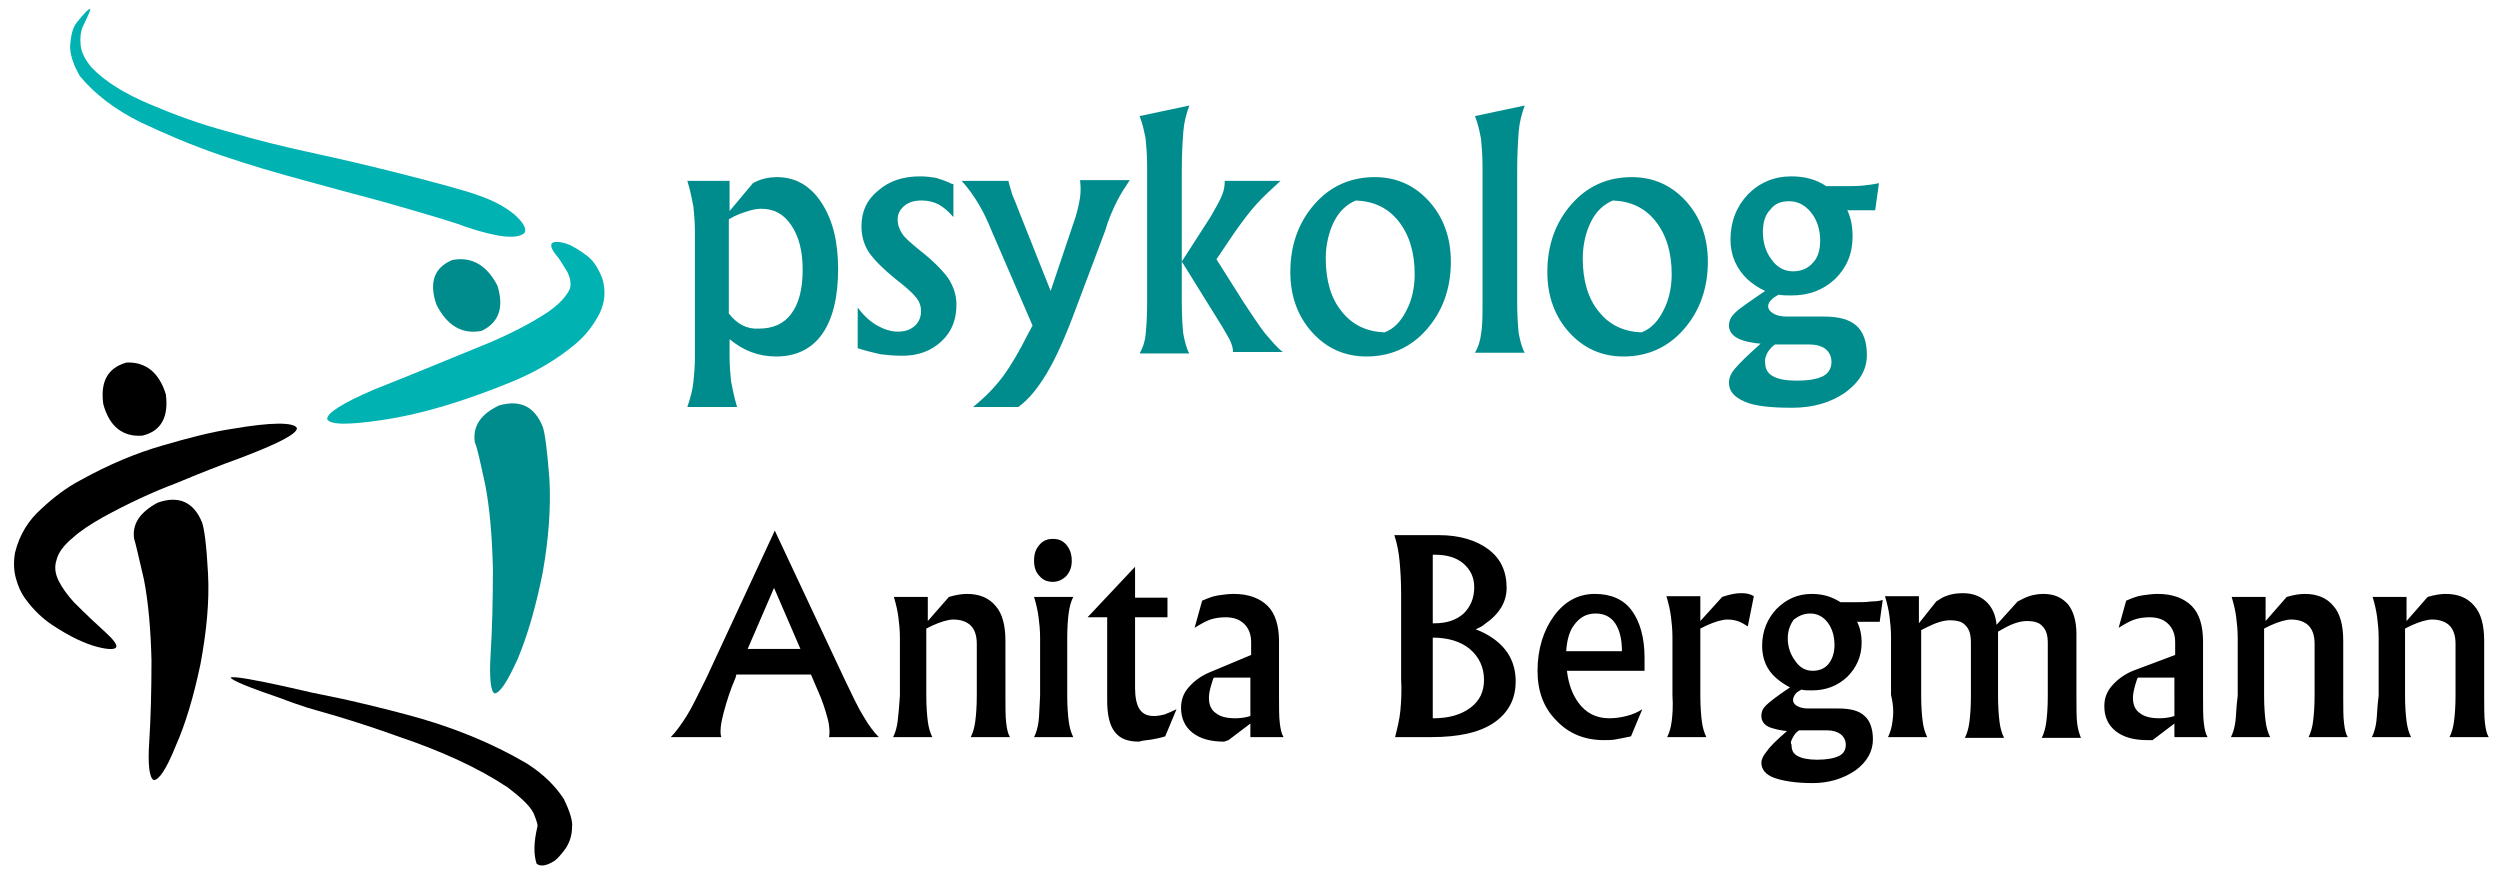
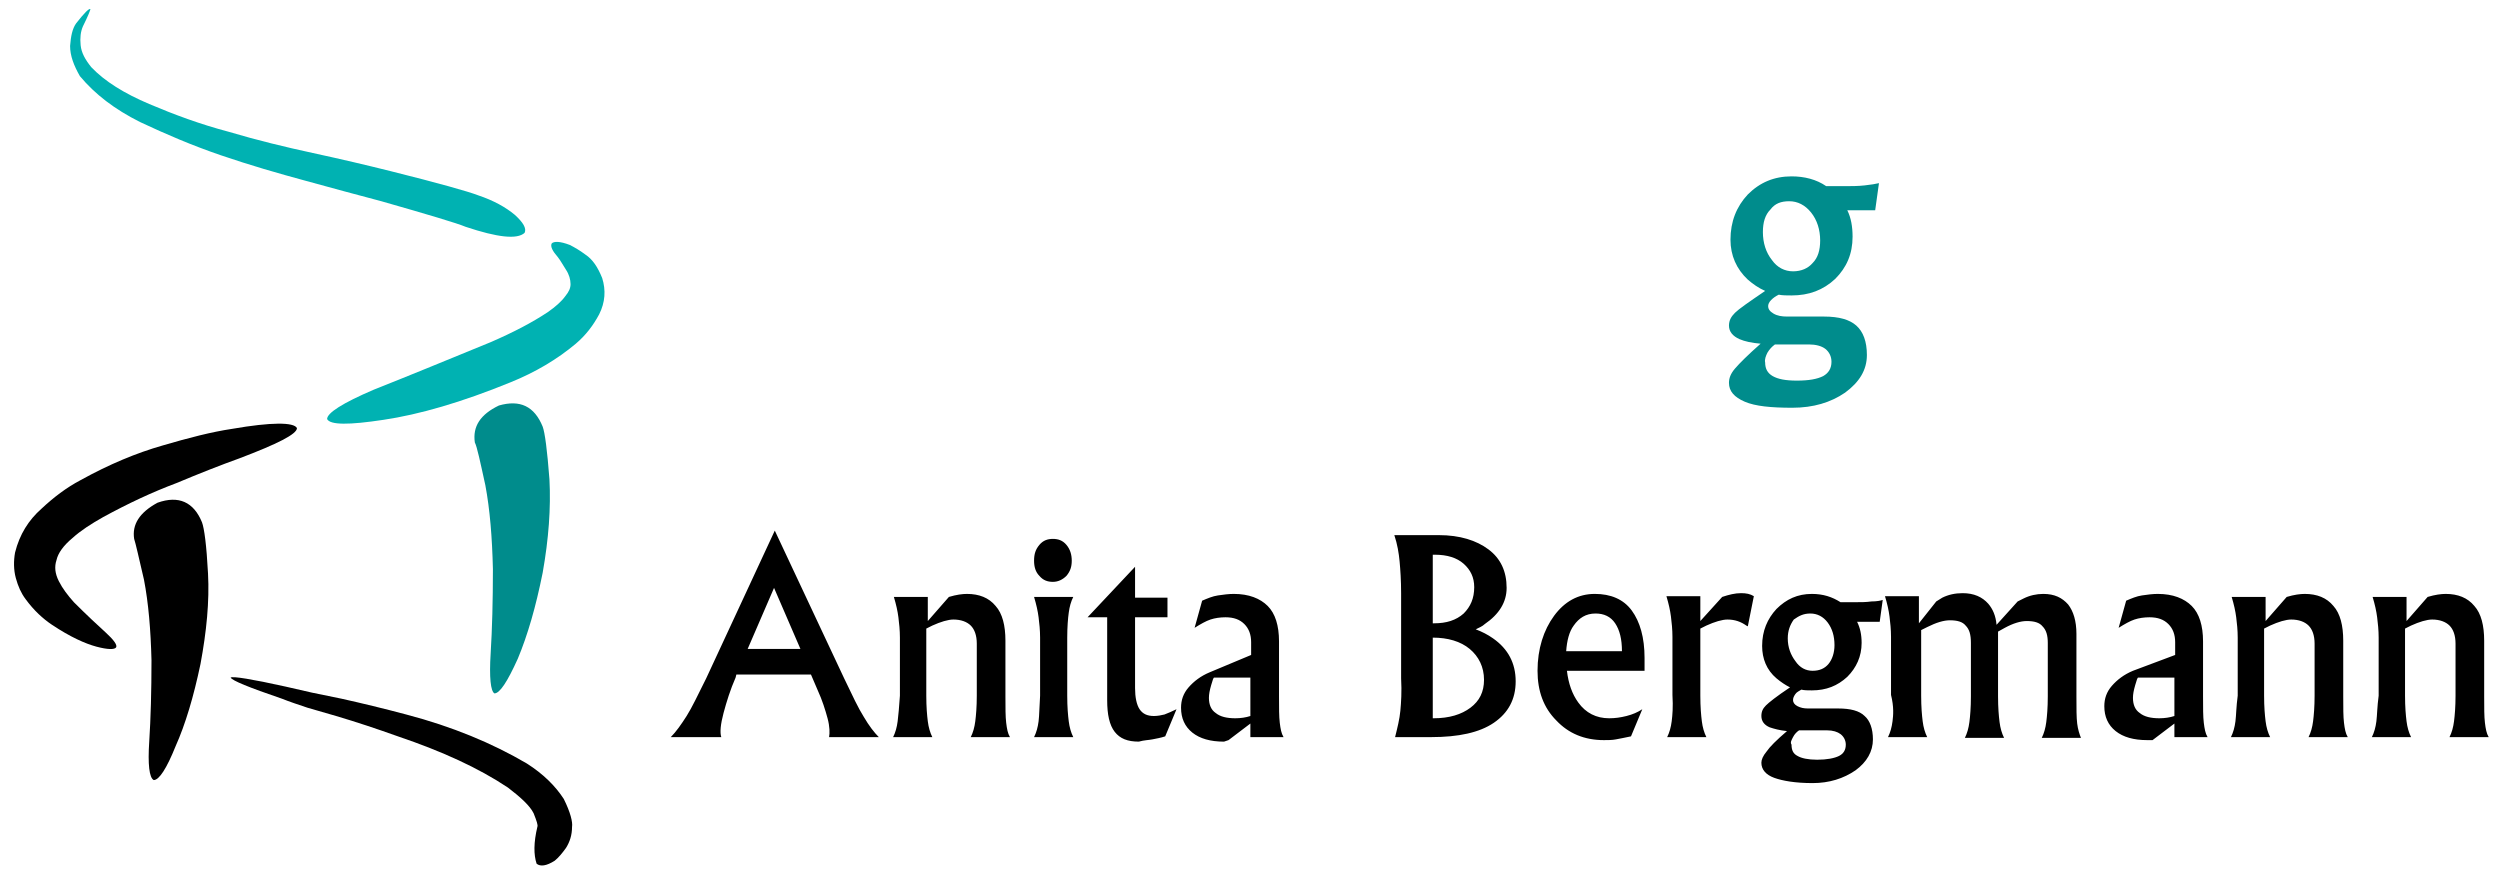
<svg xmlns="http://www.w3.org/2000/svg" xmlns:xlink="http://www.w3.org/1999/xlink" version="1.1" id="Layer_1" x="0px" y="0px" viewBox="0 0 331.7 115.8" style="enable-background:new 0 0 331.7 115.8;" xml:space="preserve">
  <style type="text/css">
	.st0{fill-rule:evenodd;clip-rule:evenodd;fill:#00B2B2;}
	.st1{clip-path:url(#SVGID_2_);fill-rule:evenodd;clip-rule:evenodd;fill:#00B2B2;}
	.st2{clip-path:url(#SVGID_2_);fill-rule:evenodd;clip-rule:evenodd;}
	.st3{fill-rule:evenodd;clip-rule:evenodd;}
	.st4{fill-rule:evenodd;clip-rule:evenodd;fill:#008C8C;}
	.st5{fill:#008C8C;}
</style>
  <g>
    <path class="st0" d="M12,1.2c0,0.1-0.3,0.9-1,2.3C10.7,4.2,10.6,5,10.7,6c0.1,1,0.6,1.9,1.4,2.9c1.8,1.9,4.4,3.5,7.7,4.9   c3.3,1.4,6.8,2.7,10.6,3.7c3.7,1.1,7.4,2,11.1,2.8c3.7,0.8,7.1,1.6,10.3,2.4c6.4,1.6,10.3,2.7,11.6,3.2c2.1,0.7,3.7,1.6,4.9,2.6   c1.1,1,1.6,1.8,1.3,2.4c-1,0.9-3.6,0.6-7.8-0.8c-1.2-0.5-4.9-1.6-11.2-3.4c-3-0.8-6.4-1.7-10-2.7c-3.7-1-7.5-2.1-11.3-3.4   c-3.8-1.3-7.3-2.8-10.7-4.4c-3.4-1.7-6-3.7-8-6.1C9.8,8.7,9.3,7.4,9.3,6.1c0.1-1.3,0.3-2.3,0.8-3C11.2,1.7,11.8,1.1,12,1.2" />
    <g>
      <defs>
        <rect id="SVGID_1_" x="1.6" y="1" width="328.8" height="114.7" />
      </defs>
      <clipPath id="SVGID_2_">
        <use xlink:href="#SVGID_1_" style="overflow:visible;" />
      </clipPath>
      <path class="st1" d="M73.2,32.3c0.3-0.3,1.1-0.3,2.4,0.2c0.6,0.3,1.3,0.7,2.1,1.3c0.9,0.6,1.6,1.6,2.2,3.1    c0.5,1.6,0.4,3.2-0.4,4.8c-0.8,1.5-1.8,2.8-3.1,3.9c-2.5,2.1-5.4,3.8-8.6,5.1c-6.6,2.7-12.2,4.3-16.9,5c-4.6,0.7-7.1,0.7-7.5-0.1    c0-0.8,2-2.1,6.2-3.9c4.3-1.7,9.4-3.8,15.5-6.3c3-1.3,5.5-2.6,7.6-4c1-0.7,1.8-1.4,2.3-2.1c0.5-0.6,0.7-1.1,0.7-1.6    c0-0.6-0.2-1.3-0.6-1.9c-0.4-0.6-0.7-1.2-1.1-1.7C73.3,33.3,73,32.7,73.2,32.3" />
      <path class="st2" d="M39.4,56.8c0,0.8-2.6,2.1-7.6,4c-2.5,0.9-5.3,2-8.4,3.3c-3.2,1.2-6.4,2.7-9.7,4.5c-1.6,0.9-3,1.8-4.1,2.8    c-1.2,1-1.9,2-2.1,2.9c-0.3,0.9-0.2,1.8,0.3,2.8c0.5,1,1.2,1.9,2,2.8c1.7,1.7,3.1,3,4.2,4c1.1,1,1.6,1.7,1.4,2    c-0.2,0.3-1.1,0.3-2.6-0.1c-1.5-0.4-3.5-1.3-5.9-2.9c-1.2-0.8-2.4-1.9-3.5-3.4c-0.6-0.8-1-1.7-1.3-2.8c-0.3-1.1-0.3-2.3-0.1-3.4    c0.6-2.4,1.8-4.3,3.5-5.8c1.6-1.5,3.3-2.8,5.2-3.8c3.8-2.1,7.4-3.6,10.9-4.6c3.4-1,6.5-1.8,9.2-2.2C36,56,39,56,39.4,56.8" />
    </g>
    <path class="st3" d="M30.6,89.9c0.3-0.2,2.8,0.2,7.3,1.2l3.5,0.8l3.9,0.8c2.7,0.6,5.6,1.3,8.6,2.1c6.1,1.6,11.4,3.8,16,6.5   c2.2,1.4,3.8,3,4.9,4.7c0.9,1.8,1.2,3.1,1.1,3.7c0,1.1-0.3,2-0.8,2.8c-0.5,0.7-1,1.3-1.5,1.7c-1.1,0.7-1.9,0.8-2.4,0.4   c-0.4-1.2-0.4-2.8,0.1-4.9c0.1-0.2-0.1-0.8-0.5-1.8c-0.5-1-1.7-2.1-3.4-3.4c-3.9-2.6-8.7-4.8-14.6-6.8c-2.8-1-5.5-1.9-8.2-2.7   l-3.8-1.1c-1.2-0.4-2.4-0.8-3.4-1.2C33,91.2,30.8,90.3,30.6,89.9" />
    <path class="st3" d="M20.4,103.5c-0.6-0.3-0.8-2.1-0.6-5.1c0.2-3.1,0.3-6.7,0.3-10.8c-0.1-4-0.4-7.6-1-10.7c-0.7-3-1.1-4.8-1.3-5.4   c-0.3-1.9,0.7-3.5,3.1-4.8c2.8-1,4.8-0.1,5.9,2.6c0.3,0.8,0.6,3,0.8,6.8c0.2,3.7-0.2,7.7-1,12c-0.9,4.3-2,8-3.3,10.9   C22.1,102,21.1,103.5,20.4,103.5" />
    <path class="st4" d="M65.6,92c-0.5-0.3-0.7-2.1-0.5-5.3c0.2-3.2,0.3-7,0.3-11.2c-0.1-4.2-0.4-7.9-1-11.1c-0.7-3.2-1.1-5.1-1.4-5.7   c-0.3-2.1,0.7-3.7,3.2-4.9c2.8-0.8,4.7,0.1,5.8,2.8c0.3,0.8,0.6,3.1,0.9,7c0.2,3.8-0.1,7.9-0.9,12.4c-0.9,4.5-2,8.3-3.3,11.4   C67.3,90.5,66.3,92,65.6,92" />
-     <path class="st3" d="M22,52.3c0.4,3-0.6,4.9-3.1,5.5c-2.6,0.2-4.4-1.2-5.2-4.2c-0.4-3,0.6-4.8,3.1-5.5C19.3,48,21.1,49.4,22,52.3" />
-     <path class="st4" d="M66,37.9c0.9,2.9,0.2,4.9-2.1,6c-2.6,0.5-4.6-0.7-6-3.5c-1-2.9-0.3-4.9,2.1-5.9C62.6,34,64.6,35.2,66,37.9" />
-     <path class="st5" d="M92.2,47.4c0,1.2-0.1,2.4-0.2,3.3c-0.1,1-0.4,2.1-0.8,3.3h3.3h3.3c-0.4-1.3-0.6-2.4-0.8-3.4   c-0.1-1-0.2-2.1-0.2-3.3V45c1.8,1.5,3.8,2.3,6.2,2.3c2.6,0,4.7-1,6.1-3c1.4-2,2.1-4.9,2.1-8.6c0-3.6-0.7-6.5-2.2-8.8   c-1.5-2.3-3.5-3.4-5.9-3.4c-1,0-1.9,0.2-2.6,0.5l-0.6,0.3l-3.1,3.7v-4H94h-2.8c0.4,1.3,0.6,2.4,0.8,3.4c0.1,1,0.2,2.1,0.2,3.3l0,0   l0,0l0,0V47.4L92.2,47.4z M96.7,41.6V29.1c0.5-0.3,0.9-0.5,1.4-0.7c1.1-0.4,2-0.7,2.9-0.7c1.7,0,3,0.7,4,2.2s1.5,3.4,1.5,5.9   c0,2.5-0.5,4.5-1.5,5.8c-1,1.4-2.5,2-4.3,2l0,0l0,0C99.1,43.7,97.8,43,96.7,41.6L96.7,41.6L96.7,41.6z M126.3,24.4   c-0.8-0.4-1.5-0.6-2.1-0.8c-0.6-0.1-1.3-0.2-2.1-0.2c-2.3,0-4.1,0.6-5.6,1.9c-1.5,1.2-2.2,2.8-2.2,4.7c0,1.3,0.3,2.4,1,3.5   c0.7,1,1.9,2.2,3.5,3.5c1.3,1,2.2,1.8,2.7,2.4c0.5,0.6,0.7,1.2,0.7,1.9c0,0.8-0.3,1.5-0.9,2S120,44,119.1,44   c-0.9,0-1.8-0.3-2.7-0.8c-0.9-0.5-1.8-1.3-2.6-2.4v5.4c1.2,0.4,2.2,0.6,3,0.8c0.8,0.1,1.8,0.2,2.9,0.2c2.1,0,3.8-0.6,5.2-1.9   c1.4-1.3,2-2.9,2-4.9c0-1.3-0.4-2.4-1.1-3.5c-0.8-1.1-2.1-2.4-3.9-3.8c-1.1-0.9-1.9-1.6-2.2-2.1c-0.4-0.6-0.6-1.2-0.6-1.9   c0-0.7,0.3-1.3,0.9-1.8c0.6-0.5,1.4-0.7,2.3-0.7c0.8,0,1.6,0.2,2.2,0.5c0.7,0.4,1.3,0.9,2,1.7V24.4L126.3,24.4z M148.2,26.7   c0.5-1,1.1-1.9,1.7-2.8h-3.3h-3.3c0.1,0.8,0.1,1.6,0,2.3c-0.1,0.7-0.3,1.6-0.6,2.6l-3.3,9.8h0l-3.9-9.8c-0.5-1.3-0.9-2.3-1.2-3   c-0.2-0.7-0.4-1.3-0.5-1.8h-3.1h-3.1c0.9,1,1.6,2,2.2,3c0.6,1,1.2,2.2,1.8,3.7l5.4,12.5v0l-0.6,1.1c-1.1,2.2-2.2,4.1-3.3,5.6   c-1.1,1.5-2.5,2.9-4,4.1h6c1.4-1,2.6-2.5,3.8-4.5c1.2-2,2.5-4.9,3.9-8.7l3.8-10.1l0,0C147.1,29,147.7,27.7,148.2,26.7L148.2,26.7   L148.2,26.7z M156.8,34.7L156.8,34.7l5.4,8.7c0.5,0.9,0.9,1.5,1.1,2c0.2,0.5,0.3,0.9,0.3,1.3h3.3h3.3c-0.8-0.6-1.5-1.5-2.3-2.4   c-0.8-1-1.7-2.4-2.9-4.2l-3.6-5.7l2.5-3.7c1-1.4,1.9-2.6,2.8-3.6c0.9-1,2-2,3.2-3.1h-3.7h-3.7c0,0.7-0.1,1.3-0.4,2   c-0.3,0.7-0.8,1.6-1.5,2.8L156.8,34.7L156.8,34.7v-12c0-2.2,0.1-3.9,0.2-5.2c0.1-1.3,0.4-2.4,0.8-3.5l-3.3,0.7l-3.3,0.7   c0.4,1,0.6,2,0.8,3c0.1,1,0.2,2.2,0.2,3.7v18.1c0,1.8-0.1,3.2-0.2,4.2c-0.1,1-0.4,1.8-0.8,2.5h3.3h3.3c-0.4-0.7-0.6-1.6-0.8-2.6   c-0.1-1-0.2-2.3-0.2-4.1l0,0V34.7L156.8,34.7z M181.3,47.3c3.2,0,5.9-1.2,8-3.6c2.1-2.4,3.2-5.4,3.2-9c0-3.2-1-5.9-2.9-8   s-4.3-3.2-7.2-3.2c-3.2,0-5.9,1.2-8,3.6c-2.1,2.4-3.2,5.4-3.2,9c0,3.2,1,5.9,2.9,8C176,46.2,178.4,47.3,181.3,47.3L181.3,47.3   L181.3,47.3z M183.7,44.1c-2.4-0.1-4.3-1-5.7-2.8c-1.4-1.7-2.1-4.1-2.1-7c0-1.8,0.4-3.5,1.1-4.9c0.7-1.4,1.7-2.3,2.9-2.8   c2.4,0.1,4.3,1,5.7,2.8c1.4,1.8,2.1,4.1,2.1,7c0,1.8-0.4,3.5-1.1,4.8C185.9,42.6,185,43.6,183.7,44.1L183.7,44.1L183.7,44.1z    M196.5,44.3c-0.1,1-0.4,1.8-0.8,2.5h3.3h3.3c-0.4-0.7-0.6-1.6-0.8-2.6c-0.1-1-0.2-2.3-0.2-4.1V22.7c0-2.2,0.1-3.9,0.2-5.2   c0.1-1.3,0.4-2.4,0.8-3.5l-3.3,0.7l-3.3,0.7c0.4,1,0.6,2,0.8,3c0.1,1,0.2,2.2,0.2,3.7v18.1C196.7,41.9,196.7,43.3,196.5,44.3   L196.5,44.3L196.5,44.3z M215.4,47.3c3.2,0,5.9-1.2,8-3.6c2.1-2.4,3.2-5.4,3.2-9c0-3.2-1-5.9-2.9-8s-4.3-3.2-7.2-3.2   c-3.2,0-5.9,1.2-8,3.6c-2.1,2.4-3.2,5.4-3.2,9c0,3.2,1,5.9,2.9,8C210.1,46.2,212.5,47.3,215.4,47.3L215.4,47.3L215.4,47.3z    M217.8,44.1c-2.4-0.1-4.3-1-5.7-2.8c-1.4-1.7-2.1-4.1-2.1-7c0-1.8,0.4-3.5,1.1-4.9c0.7-1.4,1.7-2.3,2.9-2.8c2.4,0.1,4.3,1,5.7,2.8   c1.4,1.8,2.1,4.1,2.1,7c0,1.8-0.4,3.5-1.1,4.8C220,42.6,219.1,43.6,217.8,44.1L217.8,44.1L217.8,44.1z" />
    <path class="st5" d="M235,39.8c0.3-0.3,0.6-0.5,1-0.7c0.5,0.1,1.1,0.1,1.7,0.1c2.3,0,4.2-0.7,5.8-2.2c1.5-1.5,2.3-3.3,2.3-5.6   c0-1.3-0.2-2.5-0.7-3.5l3.7,0l0.5-3.6c-0.4,0.1-1,0.2-1.9,0.3c-0.9,0.1-1.8,0.1-2.7,0.1h-2.4c-1.3-0.9-2.9-1.3-4.6-1.3   c-2.3,0-4.2,0.8-5.8,2.4c-1.5,1.6-2.3,3.6-2.3,6c0,2.1,0.8,3.9,2.3,5.3c0.7,0.6,1.4,1.1,2.3,1.5c-2.2,1.5-3.5,2.4-4,2.9   c-0.5,0.5-0.8,1-0.8,1.7c0,0.8,0.5,1.4,1.4,1.8c0.7,0.3,1.6,0.5,2.8,0.6c-1.7,1.5-2.8,2.6-3.4,3.3c-0.6,0.7-0.8,1.3-0.8,1.9   c0,1.1,0.7,1.9,2.1,2.5c1.4,0.6,3.5,0.8,6.3,0.8c2.8,0,5.1-0.7,7-2c1.9-1.4,2.9-3,2.9-5c0-1.8-0.5-3.1-1.4-3.9   c-0.9-0.8-2.3-1.2-4.3-1.2h-4.9c-0.7,0-1.3-0.1-1.8-0.4c-0.5-0.3-0.7-0.6-0.7-1l0,0l0,0l0,0l0,0l0,0   C234.6,40.4,234.7,40.1,235,39.8L235,39.8L235,39.8z M237.4,26.7c1.1,0,2.1,0.5,2.9,1.5c0.8,1,1.2,2.3,1.2,3.7c0,1.3-0.3,2.3-1,3   c-0.6,0.7-1.5,1.1-2.6,1.1h0c-1.1,0-2.1-0.5-2.8-1.5c-0.8-1-1.2-2.3-1.2-3.7c0-1.3,0.3-2.3,1-3C235.5,27,236.3,26.7,237.4,26.7   L237.4,26.7L237.4,26.7z M234.5,46.8c0.3-0.5,0.6-0.8,1-1.1h4.5c0.9,0,1.7,0.2,2.2,0.6c0.5,0.4,0.8,1,0.8,1.7   c0,0.9-0.4,1.5-1.1,1.9c-0.8,0.4-1.9,0.6-3.5,0.6c-1.5,0-2.5-0.2-3.2-0.6c-0.7-0.4-1-1-1-1.8l0,0C234.1,47.7,234.3,47.2,234.5,46.8   L234.5,46.8z" />
    <path d="M91.1,95c-0.7,1.1-1.4,2.1-2.1,2.8h3.4h3.3c-0.2-0.6-0.1-1.7,0.3-3.2c0.4-1.5,0.9-3.1,1.6-4.7l0.1-0.4h9.9l0.9,2.1   c0.6,1.3,1,2.6,1.3,3.7c0.3,1.1,0.3,2,0.2,2.5h3.3h3.3c-0.6-0.6-1.3-1.5-2-2.7c-0.7-1.1-1.5-2.8-2.6-5.1l-9.2-19.6h0L93.7,90l0,0   l0,0C92.6,92.2,91.8,93.9,91.1,95L91.1,95L91.1,95z M102.7,78L102.7,78l3.5,8.1h-7L102.7,78L102.7,78L102.7,78L102.7,78L102.7,78z    M119.1,95.7c-0.1,0.8-0.3,1.5-0.6,2.1h2.6h2.6c-0.3-0.6-0.5-1.3-0.6-2.1c-0.1-0.8-0.2-1.9-0.2-3.4v-8.9l0.8-0.4   c1.1-0.5,2.1-0.8,2.8-0.8c1,0,1.8,0.3,2.3,0.8c0.5,0.5,0.8,1.3,0.8,2.4v6.9c0,1.5-0.1,2.6-0.2,3.4c-0.1,0.8-0.3,1.5-0.6,2.1h2.6   h2.6c-0.3-0.5-0.4-1.1-0.5-1.9c-0.1-0.8-0.1-2-0.1-3.5V85c0-2-0.4-3.6-1.3-4.6c-0.9-1.1-2.2-1.6-3.8-1.6c-0.6,0-1.4,0.1-2.4,0.4   l-2.8,3.2v-3.2h-2.3h-2.2c0.3,1,0.5,1.9,0.6,2.7c0.1,0.8,0.2,1.7,0.2,2.7v7.7l0,0l0,0l0,0l0,0C119.3,93.8,119.2,94.9,119.1,95.7   L119.1,95.7L119.1,95.7z M137.8,95.7c-0.1,0.8-0.3,1.5-0.6,2.1h2.6h2.6c-0.3-0.6-0.5-1.3-0.6-2.1c-0.1-0.8-0.2-1.9-0.2-3.4v-7.7   c0-1.4,0.1-2.6,0.2-3.3c0.1-0.8,0.3-1.5,0.6-2.1h-2.6h-2.6c0.3,1,0.5,1.9,0.6,2.7c0.1,0.8,0.2,1.7,0.2,2.7v7.7   C137.9,93.8,137.9,94.9,137.8,95.7L137.8,95.7L137.8,95.7z M137.9,72.3c-0.5,0.6-0.7,1.2-0.7,2.1c0,0.8,0.2,1.5,0.7,2   c0.5,0.6,1.1,0.8,1.8,0.8c0.7,0,1.3-0.3,1.8-0.8c0.5-0.6,0.7-1.2,0.7-2c0-0.8-0.2-1.5-0.7-2.1c-0.5-0.6-1.1-0.8-1.8-0.8   C139,71.5,138.4,71.7,137.9,72.3L137.9,72.3z M152.9,98.1c0.5-0.1,1.1-0.2,1.7-0.4l1.5-3.6c-0.6,0.3-1.1,0.5-1.6,0.7   c-0.4,0.1-0.9,0.2-1.4,0.2c-0.9,0-1.5-0.3-1.9-0.9c-0.4-0.6-0.6-1.6-0.6-2.8v-9.4h4.3v-2.6h-4.3v-4.1h0l-6.3,6.7v0h2.6v11   c0,1.9,0.3,3.3,1,4.2c0.7,0.9,1.7,1.3,3.2,1.3l0,0l0,0l0,0C151.8,98.2,152.4,98.2,152.9,98.1L152.9,98.1z M163,98.2l2.9-2.2v1.8   h2.2h2.2c-0.3-0.5-0.4-1.1-0.5-1.9c-0.1-0.8-0.1-2-0.1-3.5v-7.3c0-2.1-0.5-3.7-1.5-4.7c-1-1-2.5-1.6-4.5-1.6   c-0.7,0-1.4,0.1-2.1,0.2c-0.7,0.1-1.4,0.4-2.1,0.7l-1,3.6c0.8-0.5,1.5-0.9,2.1-1.1s1.3-0.3,2-0.3c1.1,0,1.9,0.3,2.5,0.9   c0.6,0.6,0.9,1.4,0.9,2.4v1.7l-5.5,2.3c-1.2,0.5-2.1,1.2-2.8,2c-0.7,0.8-1,1.7-1,2.7c0,1.4,0.5,2.5,1.5,3.3c1,0.8,2.4,1.2,4.2,1.2   l0,0l0,0l0,0L163,98.2L163,98.2z M165.9,95c-0.6,0.2-1.3,0.3-2,0.3c-1.1,0-2-0.2-2.6-0.7c-0.6-0.4-0.9-1.1-0.9-2   c0-0.5,0.1-1,0.3-1.7c0.2-0.7,0.3-1,0.4-1h4.8L165.9,95L165.9,95L165.9,95L165.9,95z M185.8,94.3c-0.1,1.1-0.4,2.3-0.7,3.5h3h1.8   c3.6,0,6.4-0.6,8.3-1.9c1.9-1.3,2.9-3.1,2.9-5.5c0-2.4-1-4.3-3-5.7c-0.7-0.5-1.5-0.9-2.3-1.2c0.4-0.2,0.9-0.4,1.2-0.7   c1.9-1.3,2.9-2.9,2.9-4.8c0-2.2-0.8-3.9-2.4-5.1s-3.8-1.9-6.6-1.9H188h-3c0.4,1.2,0.6,2.4,0.7,3.5c0.1,1.1,0.2,2.5,0.2,4.2V90l0,0   l0,0l0,0C186,91.8,185.9,93.2,185.8,94.3L185.8,94.3L185.8,94.3z M190.1,73.6h0.3c1.6,0,2.9,0.4,3.8,1.2c0.9,0.8,1.4,1.8,1.4,3.1   c0,1.5-0.5,2.6-1.4,3.5c-1,0.9-2.3,1.3-3.9,1.3h-0.2V73.6L190.1,73.6L190.1,73.6L190.1,73.6z M190.1,84.6c2,0,3.7,0.5,4.9,1.5   c1.2,1,1.9,2.4,1.9,4.1c0,1.6-0.6,2.8-1.8,3.7c-1.2,0.9-2.8,1.4-4.9,1.4h-0.1V84.6L190.1,84.6L190.1,84.6z M214.4,98.1   c0.5-0.1,1.1-0.2,2-0.4l1.5-3.6c-0.6,0.4-1.3,0.7-2.1,0.9c-0.8,0.2-1.5,0.3-2.3,0.3c-1.7,0-3.1-0.7-4.1-2.1   c-0.8-1.1-1.3-2.5-1.5-4.2h10.3l0-1.7c0-2.7-0.6-4.8-1.7-6.3s-2.8-2.2-4.9-2.2h0c-2.2,0-4,1-5.4,2.9c-1.4,1.9-2.2,4.4-2.2,7.3   c0,2.7,0.8,4.9,2.5,6.6c1.6,1.7,3.7,2.6,6.3,2.6l0,0l0,0C213.3,98.2,213.9,98.2,214.4,98.1L214.4,98.1z M207.8,86.4   c0.1-1.4,0.4-2.6,1-3.4c0.7-1,1.6-1.6,2.9-1.6h0c1.1,0,2,0.4,2.6,1.3s0.9,2.1,0.9,3.7l0,0l0,0H207.8L207.8,86.4z M221.8,95.7   c-0.1,0.8-0.3,1.5-0.6,2.1h2.6h2.6c-0.3-0.6-0.5-1.3-0.6-2.1c-0.1-0.8-0.2-1.9-0.2-3.4v-8.9l0.8-0.4c1.1-0.5,2.1-0.8,2.8-0.8   c1,0,1.8,0.3,2.5,0.8l0.2,0.1l0.8-4c-0.5-0.3-1-0.4-1.7-0.4c-0.8,0-1.6,0.2-2.5,0.5l-2.9,3.2v-3.3h-2.3h-2.2c0.3,1,0.5,1.9,0.6,2.7   c0.1,0.8,0.2,1.7,0.2,2.7v7.7l0,0l0,0l0,0l0,0C222,93.8,221.9,94.9,221.8,95.7L221.8,95.7L221.8,95.7z M238.2,92.1   c0.2-0.3,0.5-0.4,0.8-0.6c0.4,0.1,0.9,0.1,1.4,0.1c1.9,0,3.4-0.6,4.7-1.8c1.2-1.2,1.9-2.7,1.9-4.5c0-1.1-0.2-2-0.6-2.8l3,0l0.4-2.9   c-0.3,0.1-0.8,0.2-1.5,0.2c-0.7,0.1-1.4,0.1-2.2,0.1h-1.9c-1.1-0.7-2.3-1.1-3.8-1.1c-1.9,0-3.4,0.7-4.7,2c-1.2,1.3-1.9,2.9-1.9,4.9   c0,1.7,0.6,3.2,1.9,4.3c0.6,0.5,1.2,0.9,1.8,1.2c-1.8,1.2-2.8,2-3.2,2.4c-0.4,0.4-0.6,0.8-0.6,1.4c0,0.7,0.4,1.2,1.1,1.5   c0.6,0.2,1.3,0.4,2.3,0.5c-1.4,1.2-2.3,2.1-2.7,2.7c-0.5,0.6-0.7,1.1-0.7,1.5c0,0.9,0.6,1.6,1.7,2c1.1,0.4,2.8,0.7,5.1,0.7   c2.2,0,4.1-0.6,5.7-1.7c1.5-1.1,2.3-2.5,2.3-4.1c0-1.4-0.4-2.5-1.1-3.1c-0.7-0.7-1.9-1-3.5-1h-4c-0.6,0-1-0.1-1.4-0.3   c-0.4-0.2-0.6-0.5-0.6-0.8l0,0l0,0l0,0l0,0l0,0C237.9,92.6,238,92.4,238.2,92.1L238.2,92.1L238.2,92.1z M240.2,81.4   c0.9,0,1.7,0.4,2.3,1.2c0.6,0.8,0.9,1.8,0.9,3c0,1-0.3,1.9-0.8,2.5c-0.5,0.6-1.2,0.9-2.1,0.9h0c-0.9,0-1.7-0.4-2.3-1.3   c-0.6-0.8-1-1.8-1-3c0-1,0.3-1.8,0.8-2.5C238.7,81.7,239.3,81.4,240.2,81.4L240.2,81.4L240.2,81.4z M237.9,97.8   c0.2-0.4,0.5-0.7,0.8-0.9h3.7c0.8,0,1.4,0.2,1.8,0.5c0.4,0.3,0.7,0.8,0.7,1.4c0,0.7-0.3,1.2-0.9,1.5c-0.6,0.3-1.6,0.5-2.9,0.5   c-1.2,0-2.1-0.2-2.6-0.5c-0.6-0.3-0.8-0.8-0.8-1.5l0,0C237.5,98.5,237.7,98.2,237.9,97.8L237.9,97.8z M251.1,95.7   c-0.1,0.8-0.3,1.5-0.6,2.1h2.6h2.6c-0.3-0.6-0.5-1.3-0.6-2.1c-0.1-0.8-0.2-1.9-0.2-3.4v-8.7l0.8-0.4c1.2-0.6,2.2-0.9,3-0.9   c1,0,1.7,0.2,2.1,0.7c0.5,0.5,0.7,1.2,0.7,2.3v7.1c0,1.5-0.1,2.6-0.2,3.4c-0.1,0.8-0.3,1.5-0.6,2.1h2.6h2.6   c-0.3-0.6-0.5-1.3-0.6-2.1c-0.1-0.8-0.2-1.9-0.2-3.4v-8.6l0.9-0.5c1.1-0.6,2.1-0.9,2.9-0.9c1,0,1.7,0.2,2.1,0.7   c0.5,0.5,0.7,1.2,0.7,2.2v7.1c0,1.5-0.1,2.6-0.2,3.4c-0.1,0.8-0.3,1.5-0.6,2.1h2.6h2.6c-0.2-0.5-0.4-1.1-0.5-1.9   c-0.1-0.8-0.1-2-0.1-3.6v-8.3c0-1.7-0.4-3-1.1-3.9c-0.8-0.9-1.8-1.4-3.3-1.4c-0.9,0-1.8,0.2-2.6,0.6l-0.8,0.4l-2.8,3.1   c-0.1-1.2-0.5-2.1-1.1-2.8c-0.8-0.9-1.9-1.4-3.4-1.4c-1,0-1.9,0.2-2.7,0.6l-0.8,0.5l-2.3,2.9v-3.6h-2.3h-2.2c0.3,1,0.5,1.9,0.6,2.7   c0.1,0.8,0.2,1.7,0.2,2.7v7.7l0,0l0,0l0,0l0,0l0,0l0,0C251.3,93.8,251.2,94.9,251.1,95.7L251.1,95.7L251.1,95.7z M285.6,98.2   l2.9-2.2v1.8h2.2h2.2c-0.3-0.5-0.4-1.1-0.5-1.9c-0.1-0.8-0.1-2-0.1-3.5v-7.3c0-2.1-0.5-3.7-1.5-4.7c-1-1-2.5-1.6-4.5-1.6   c-0.7,0-1.4,0.1-2.1,0.2c-0.7,0.1-1.4,0.4-2.1,0.7l-1,3.6c0.8-0.5,1.5-0.9,2.1-1.1s1.3-0.3,2-0.3c1.1,0,1.9,0.3,2.5,0.9   c0.6,0.6,0.9,1.4,0.9,2.4v1.7L283,89c-1.2,0.5-2.1,1.2-2.8,2c-0.7,0.8-1,1.7-1,2.7c0,1.4,0.5,2.5,1.5,3.3c1,0.8,2.4,1.2,4.2,1.2   l0,0l0,0l0,0L285.6,98.2L285.6,98.2z M288.5,95c-0.6,0.2-1.3,0.3-2,0.3c-1.1,0-2-0.2-2.6-0.7c-0.6-0.4-0.9-1.1-0.9-2   c0-0.5,0.1-1,0.3-1.7c0.2-0.7,0.3-1,0.4-1h4.8L288.5,95L288.5,95L288.5,95L288.5,95z M296.6,95.7c-0.1,0.8-0.3,1.5-0.6,2.1h2.6h2.6   c-0.3-0.6-0.5-1.3-0.6-2.1c-0.1-0.8-0.2-1.9-0.2-3.4v-8.9l0.8-0.4c1.1-0.5,2.1-0.8,2.8-0.8c1,0,1.8,0.3,2.3,0.8   c0.5,0.5,0.8,1.3,0.8,2.4v6.9c0,1.5-0.1,2.6-0.2,3.4c-0.1,0.8-0.3,1.5-0.6,2.1h2.6h2.6c-0.3-0.5-0.4-1.1-0.5-1.9   c-0.1-0.8-0.1-2-0.1-3.5V85c0-2-0.4-3.6-1.3-4.6c-0.9-1.1-2.2-1.6-3.8-1.6c-0.6,0-1.4,0.1-2.4,0.4l-2.8,3.2v-3.2h-2.3h-2.2   c0.3,1,0.5,1.9,0.6,2.7c0.1,0.8,0.2,1.7,0.2,2.7v7.7l0,0l0,0l0,0l0,0C296.7,93.8,296.7,94.9,296.6,95.7L296.6,95.7L296.6,95.7z    M315.3,95.7c-0.1,0.8-0.3,1.5-0.6,2.1h2.6h2.6c-0.3-0.6-0.5-1.3-0.6-2.1c-0.1-0.8-0.2-1.9-0.2-3.4v-8.9l0.8-0.4   c1.1-0.5,2.1-0.8,2.8-0.8c1,0,1.8,0.3,2.3,0.8c0.5,0.5,0.8,1.3,0.8,2.4v6.9c0,1.5-0.1,2.6-0.2,3.4c-0.1,0.8-0.3,1.5-0.6,2.1h2.6   h2.6c-0.3-0.5-0.4-1.1-0.5-1.9c-0.1-0.8-0.1-2-0.1-3.5V85c0-2-0.4-3.6-1.3-4.6c-0.9-1.1-2.2-1.6-3.8-1.6c-0.6,0-1.4,0.1-2.4,0.4   l-2.8,3.2v-3.2h-2.3h-2.2c0.3,1,0.5,1.9,0.6,2.7c0.1,0.8,0.2,1.7,0.2,2.7v7.7l0,0l0,0l0,0l0,0C315.4,93.8,315.4,94.9,315.3,95.7   L315.3,95.7L315.3,95.7z" />
  </g>
</svg>